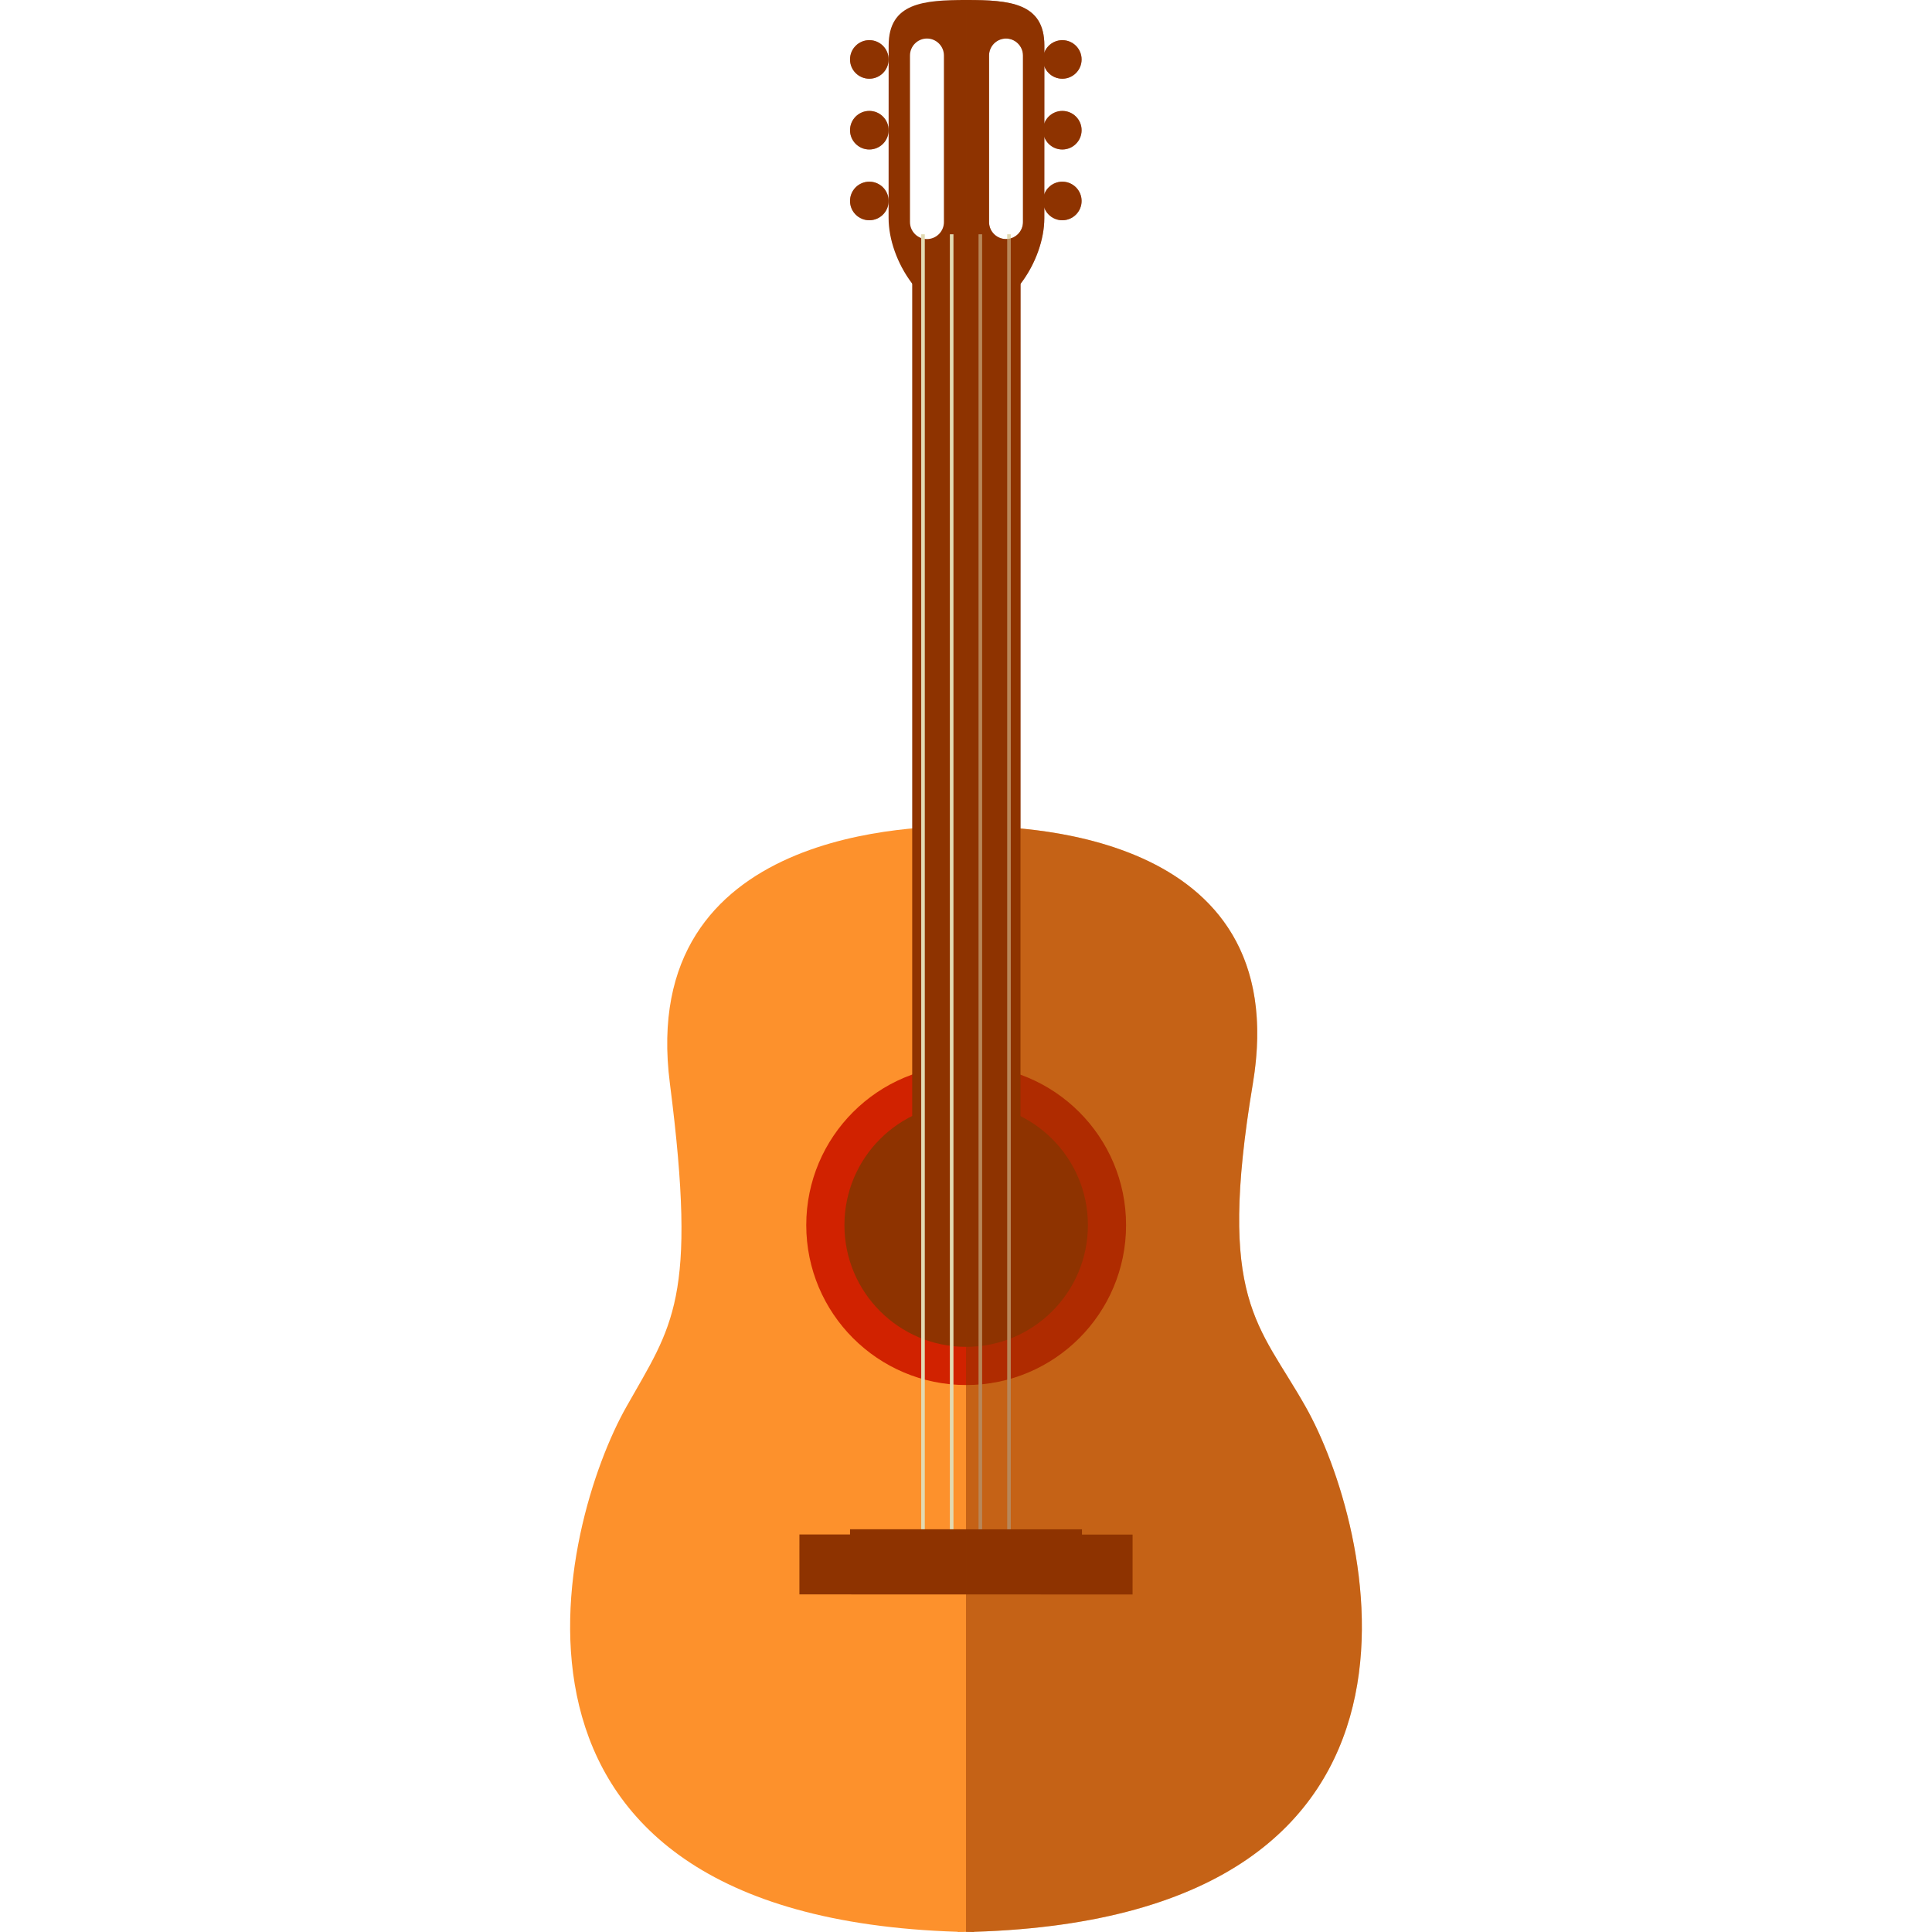
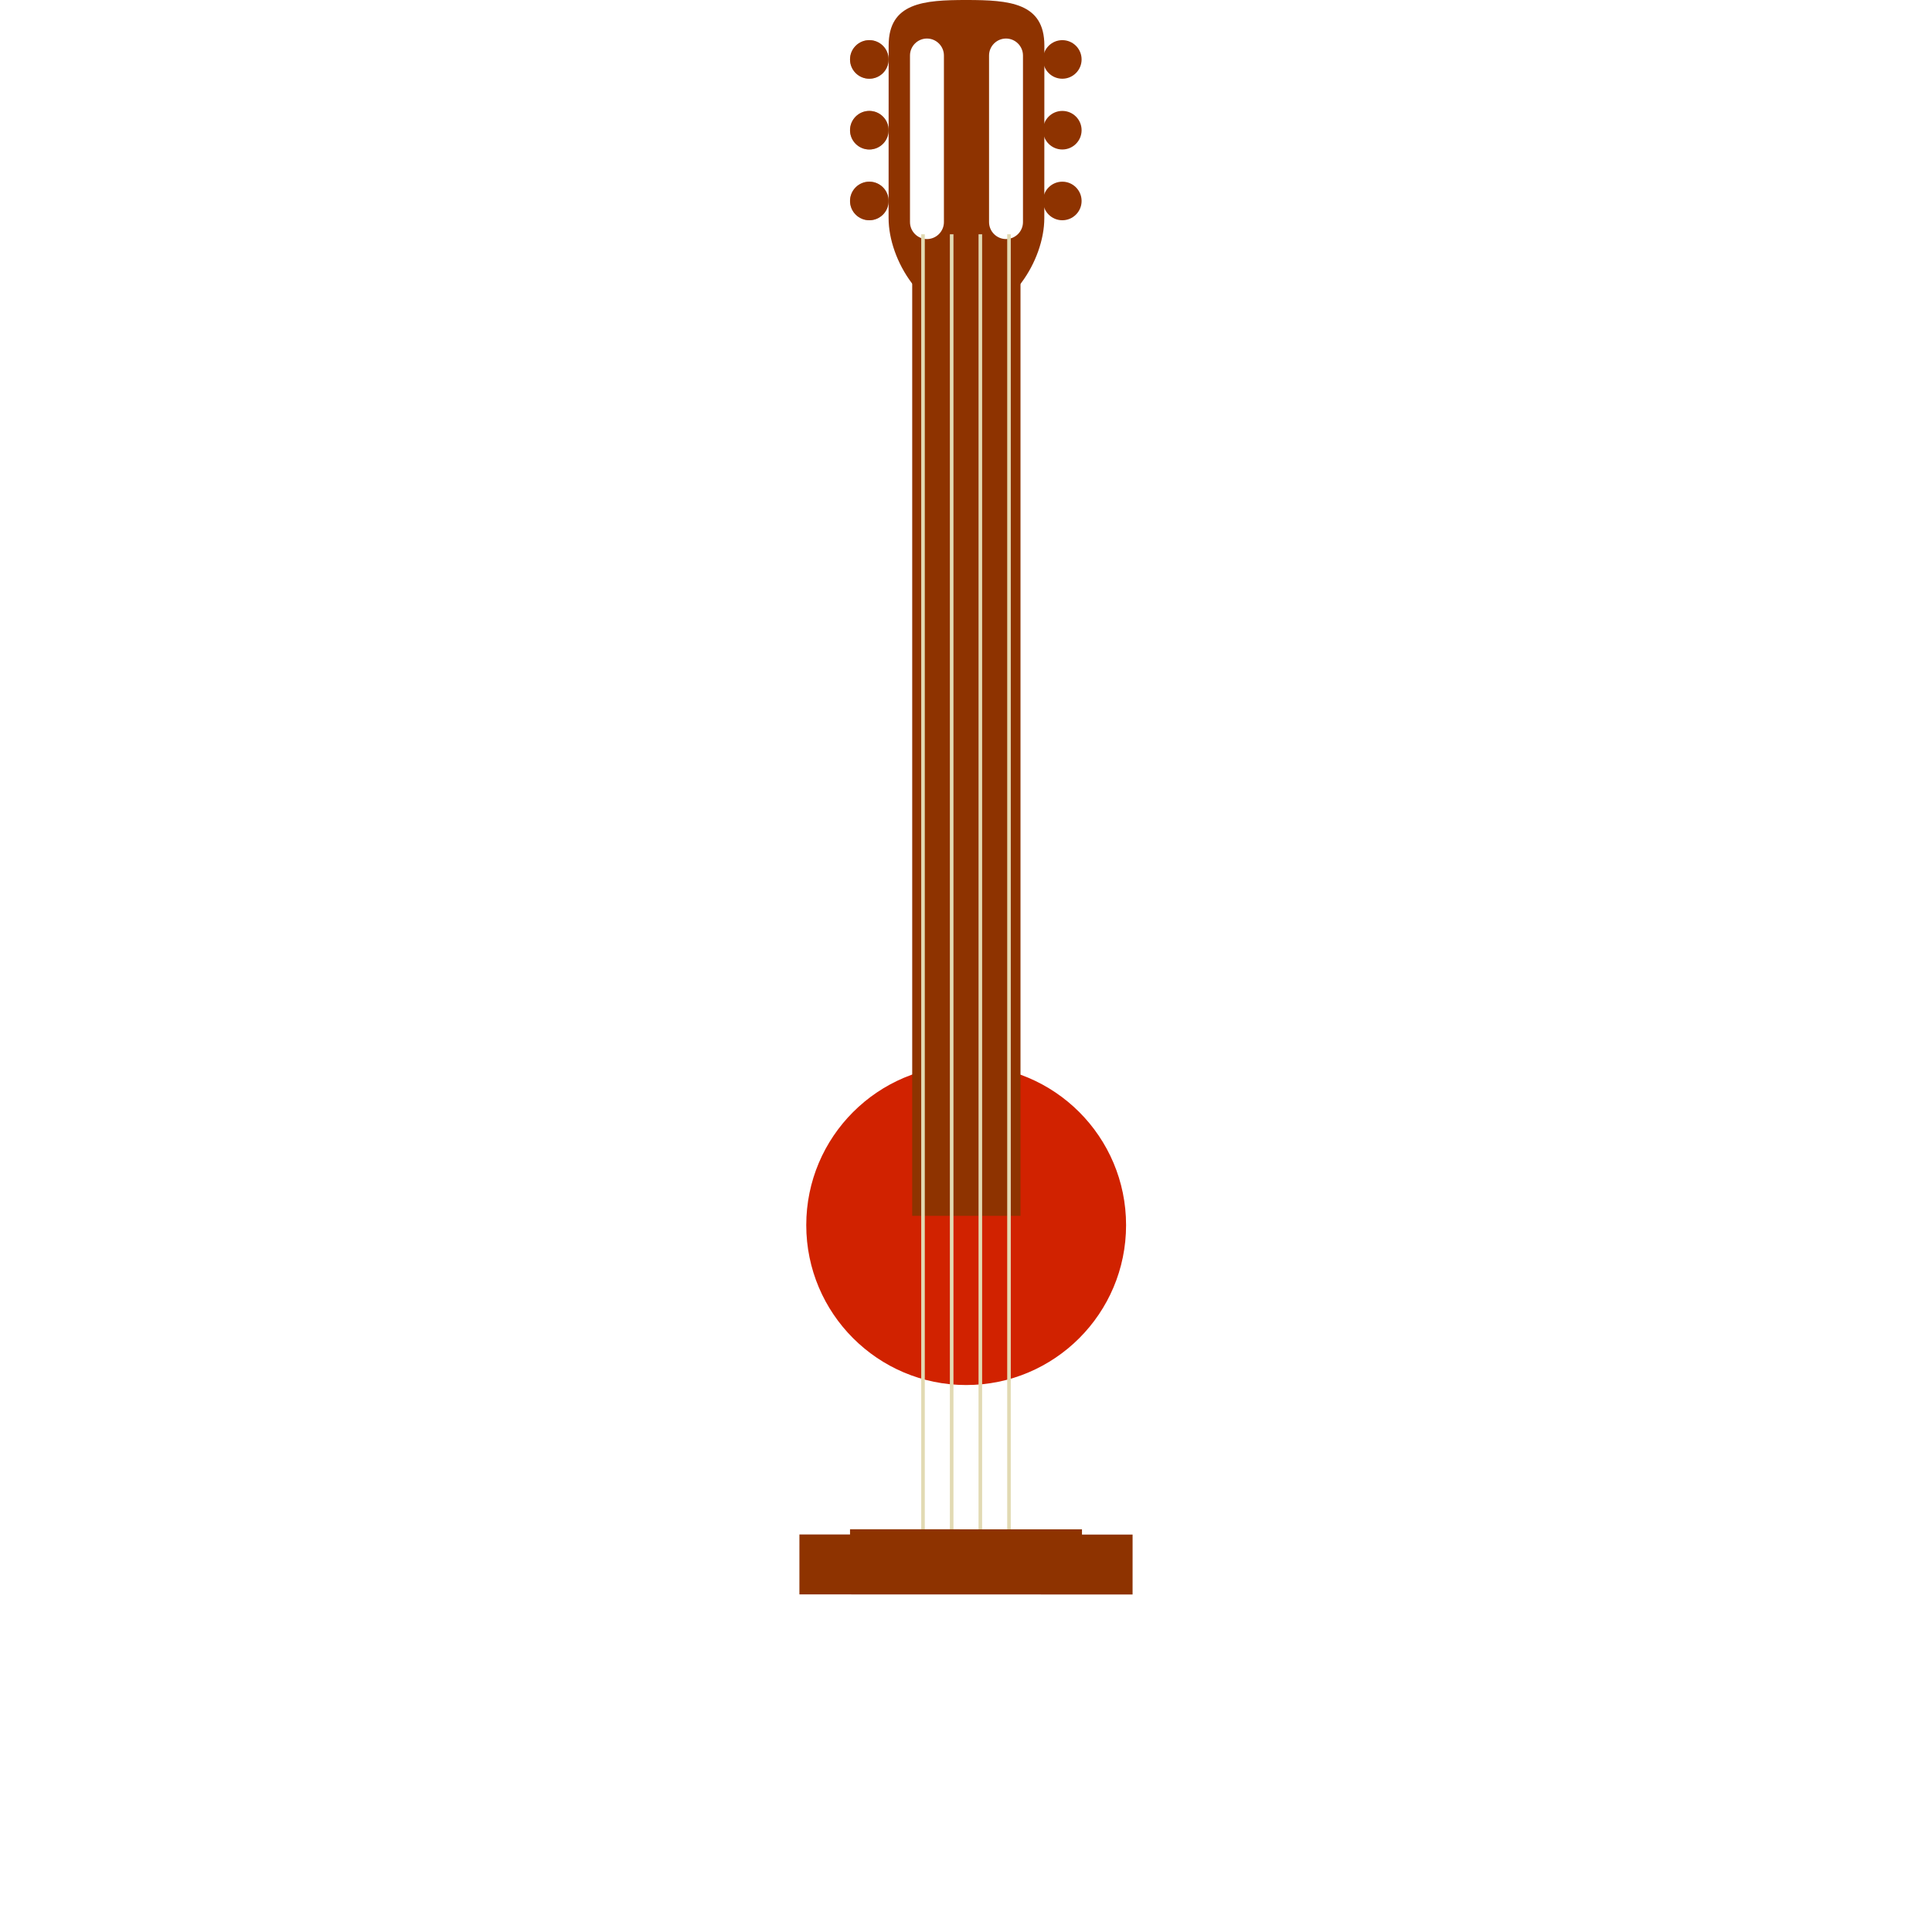
<svg xmlns="http://www.w3.org/2000/svg" version="1.1" id="Capa_1" viewBox="0 0 290.884 290.884" xml:space="preserve">
  <g>
    <g>
      <g>
-         <path style="fill:#FD912C;" d="M196.58,211.812c-7.042-12.521-13.424-15.875-7.949-48.67     c6.466-38.744-36.429-38.761-43.142-38.763c-6.714-0.003-49.609-0.019-44.631,38.73c4.203,32.717,0.358,36.44-6.53,48.665     c-9.756,17.164-25.866,76.682,49.872,79.079c0,0.01,0,0.02,0,0.03c0.416,0,0.814-0.011,1.226-0.015     c0.411,0.004,0.81,0.016,1.226,0.016c0-0.011,0-0.021,0-0.03C222.392,288.513,206.322,228.983,196.58,211.812z" />
        <circle style="fill:#D12200;" cx="145.467" cy="184.456" r="24.076" />
-         <circle style="fill:#8E3300;" cx="145.467" cy="184.455" r="18.33" />
        <rect x="120.361" y="231.039" transform="matrix(-1 -2.712329e-004 2.712329e-004 -1 290.82 471.14)" style="fill:#8E3300;" width="50.162" height="9.022" />
        <rect x="137.343" y="36.156" style="fill:#8E3300;" width="16.303" height="146.901" />
        <circle style="fill:#8E3300;" cx="130.885" cy="8.949" r="2.904" />
        <circle style="fill:#8E3300;" cx="130.885" cy="19.604" r="2.904" />
        <circle style="fill:#8E3300;" cx="130.885" cy="30.258" r="2.904" />
        <circle style="fill:#8E3300;" cx="159.943" cy="8.949" r="2.904" />
        <circle style="fill:#8E3300;" cx="159.943" cy="19.604" r="2.904" />
        <circle style="fill:#8E3300;" cx="159.943" cy="30.258" r="2.904" />
        <path style="fill:#8E3300;" d="M145.523,0c-6.448-0.002-11.724,0.405-11.727,6.852l-0.008,25.98     c-0.003,6.447,5.271,14.606,11.719,14.609c6.447,0.002,11.724-8.153,11.726-14.601l0.009-25.98     C157.244,0.414,151.971,0.003,145.523,0z M142.118,33.438c0,1.405-1.149,2.555-2.555,2.555c-1.404,0-2.554-1.149-2.554-2.555     V8.356c0-1.404,1.149-2.554,2.554-2.554c1.405,0,2.555,1.149,2.555,2.554V33.438z M154.021,33.438     c0,1.405-1.149,2.555-2.555,2.555c-1.404,0-2.554-1.149-2.554-2.555V8.356c0-1.404,1.149-2.554,2.554-2.554     c1.405,0,2.555,1.149,2.555,2.554V33.438z" />
      </g>
      <line style="fill:none;stroke:#E2DAB3;stroke-width:0.539;stroke-miterlimit:10;" x1="138.969" y1="35.273" x2="138.969" y2="233.395" />
      <line style="fill:none;stroke:#E2DAB3;stroke-width:0.539;stroke-miterlimit:10;" x1="143.284" y1="35.273" x2="143.284" y2="233.395" />
      <line style="fill:none;stroke:#E2DAB3;stroke-width:0.539;stroke-miterlimit:10;" x1="147.6" y1="35.273" x2="147.6" y2="233.395" />
      <line style="fill:none;stroke:#E2DAB3;stroke-width:0.539;stroke-miterlimit:10;" x1="151.915" y1="35.273" x2="151.915" y2="233.395" />
      <rect x="127.98" y="230.252" transform="matrix(-1 -2.805312e-004 2.805312e-004 -1 290.818 466.826)" style="fill:#8E3300;" width="34.924" height="6.281" />
    </g>
    <g style="opacity:0.5;">
-       <path style="fill:#8E3300;" d="M196.58,211.812c-7.042-12.521-13.424-15.875-7.949-48.67    c5.117-30.662-20.678-37.067-34.991-38.407l0.03-82.03c2.191-2.865,3.563-6.583,3.564-9.863l0.001-1.559    c0.415,1.096,1.467,1.879,2.708,1.879c1.604,0,2.904-1.3,2.904-2.903s-1.301-2.903-2.904-2.903c-1.24,0-2.292,0.782-2.707,1.877    l0.002-8.593c0.418,1.091,1.468,1.869,2.705,1.869c1.604,0,2.904-1.301,2.904-2.904c0-1.604-1.301-2.903-2.904-2.903    c-1.236,0-2.286,0.776-2.704,1.866l0.003-8.571c0.421,1.085,1.468,1.857,2.701,1.857c1.604,0,2.904-1.3,2.904-2.903    s-1.301-2.903-2.904-2.903c-1.232,0-2.279,0.771-2.7,1.855v-1.04c0.002-6.447-5.272-6.858-11.719-6.861    c-0.027,0-0.054,0.001-0.081,0.001v290.867c0.404,0.004,0.799,0.016,1.209,0.016c0-0.011,0-0.021,0-0.03    C222.392,288.513,206.322,228.983,196.58,211.812z M151.467,35.992c-1.404,0-2.554-1.149-2.554-2.555V8.356    c0-1.404,1.149-2.554,2.554-2.554c1.405,0,2.555,1.149,2.555,2.554v25.081C154.021,34.843,152.872,35.992,151.467,35.992z" />
      <circle style="fill:#8E3300;" cx="130.886" cy="8.949" r="2.903" />
      <circle style="fill:#8E3300;" cx="130.886" cy="19.604" r="2.904" />
      <circle style="fill:#8E3300;" cx="130.886" cy="30.258" r="2.903" />
    </g>
  </g>
</svg>